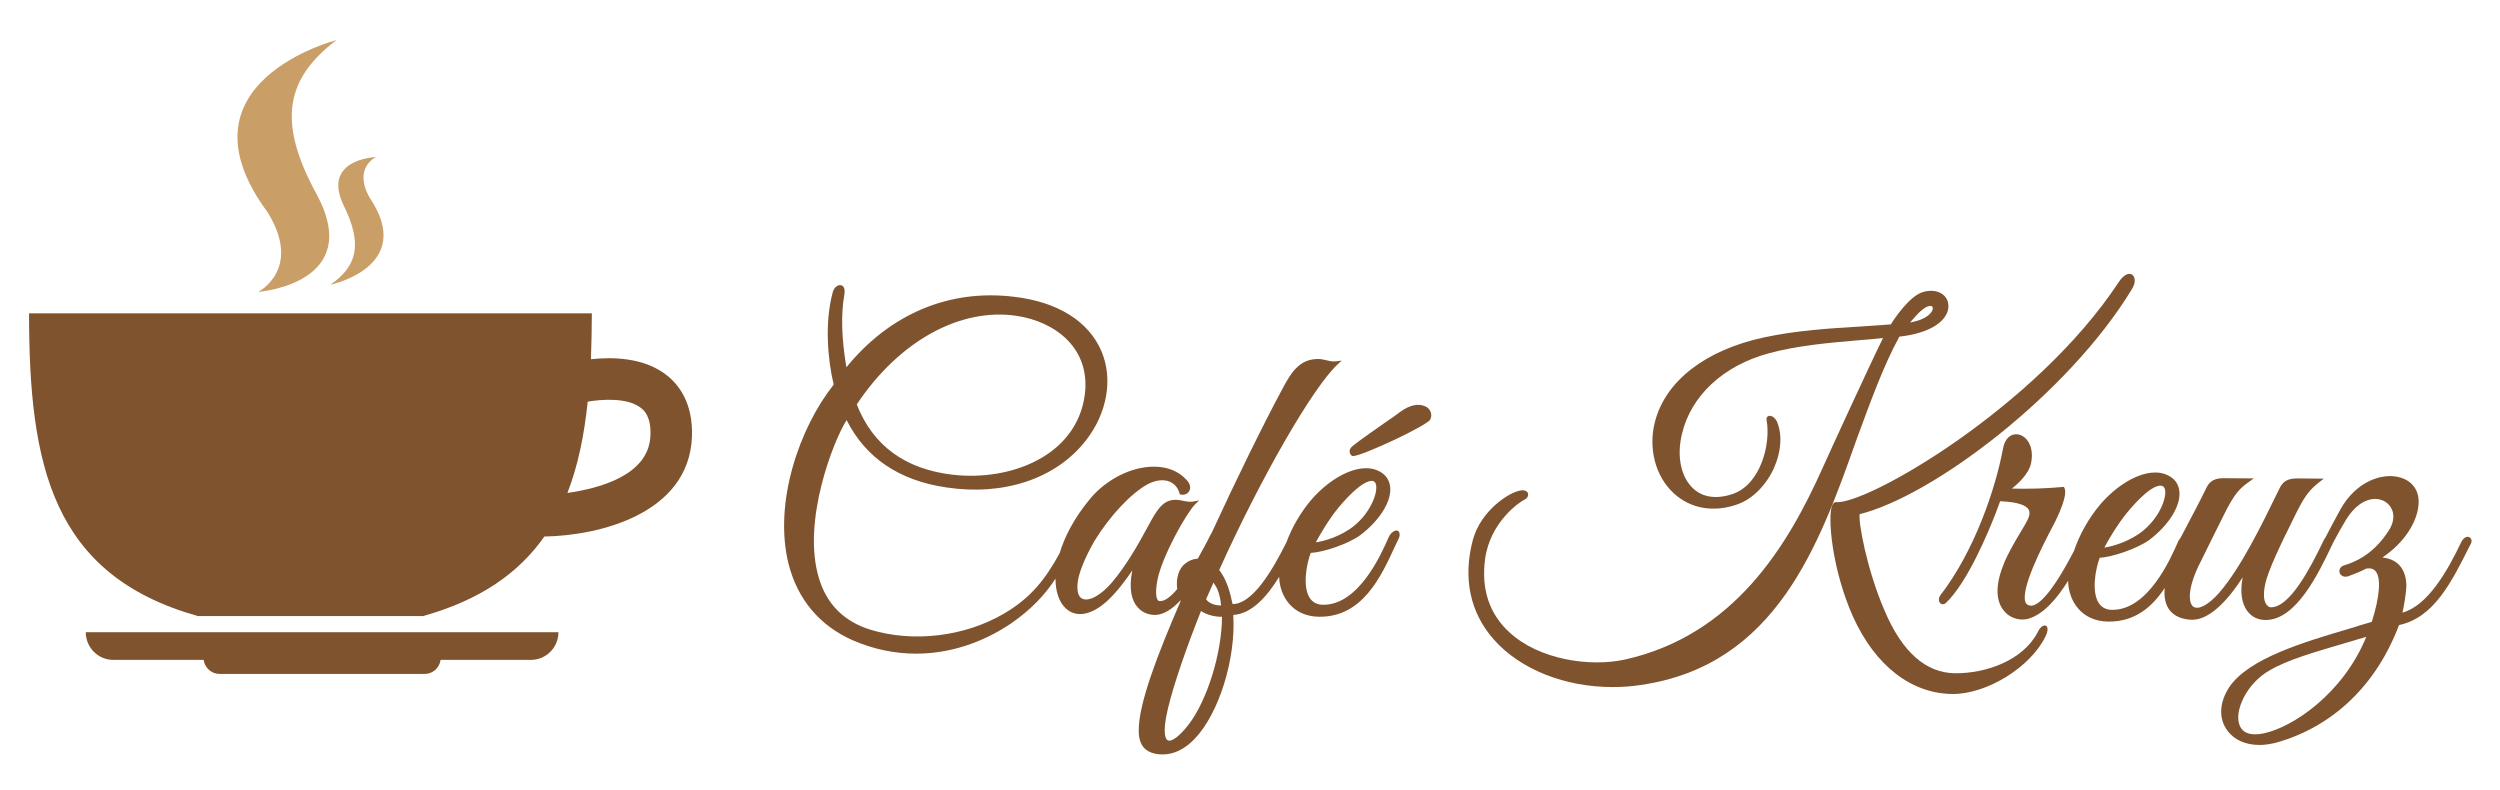
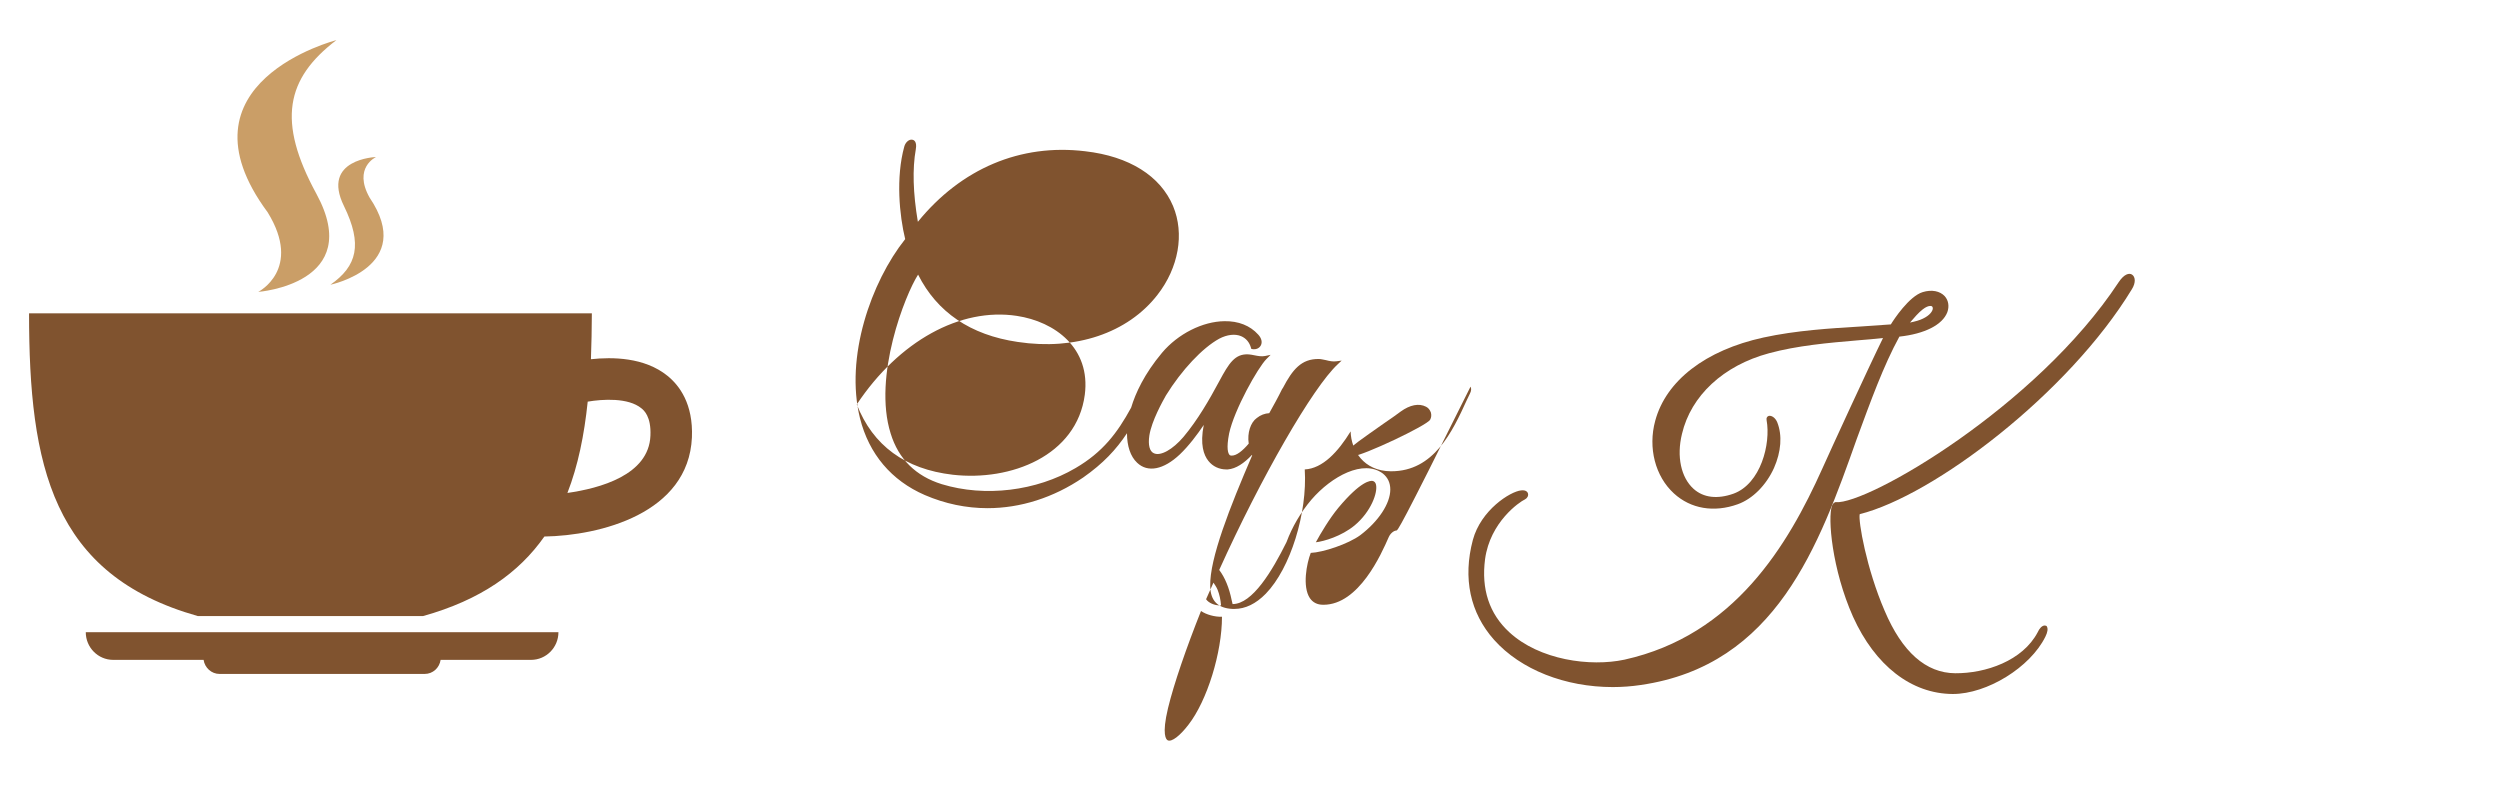
<svg xmlns="http://www.w3.org/2000/svg" version="1.1" id="Ebene_1" x="0px" y="0px" viewBox="0 0 1084.3 342.5" style="enable-background:new 0 0 1084.3 342.5;" xml:space="preserve">
  <style type="text/css">
	.st0{fill:#80532F;}
	.st1{fill:#CA9E67;}
</style>
  <g>
    <path id="XMLID_391_" class="st0" d="M49.1,286.2h39.2c0.5,3.4,3.4,6.1,6.9,6.1h89c3.6,0,6.4-2.7,6.9-6.1h39.2   c6.6,0,11.9-5.4,11.9-12H37.2C37.2,280.8,42.5,286.2,49.1,286.2L49.1,286.2z M49.1,286.2" />
    <path id="XMLID_394_" class="st0" d="M289.5,163c-10-8.1-24-8.2-33.2-7.2c0.2-6.4,0.4-13,0.4-19.9H12.6c0,66,10,113.5,73.2,131.3   h97.7c25-7,41.6-18.8,52.6-34.5c24-0.4,62.5-9.9,64-43C300.7,175.2,294.7,167.2,289.5,163L289.5,163z M246.1,213.8   c4.6-11.8,7.3-25.1,8.8-39.6c6.5-1.1,17.6-1.8,23.3,2.9c1,0.8,4.3,3.5,3.9,11.9C281.4,206.1,260.1,211.8,246.1,213.8L246.1,213.8z    M246.1,213.8" />
    <path id="XMLID_398_" class="st1" d="M112,126.6c0,0,46.5-3.5,25.2-42.6c-17.1-31.4-13.2-49.9,8.7-66.6c0,0-71.6,18.3-29.8,74.7   C131.3,116.8,112,126.6,112,126.6L112,126.6z M112,126.6" />
    <path id="XMLID_401_" class="st1" d="M143.3,123.5c0,0,37.3-7.8,17-37.8c-7.3-13,2.8-17.6,2.8-17.6s-24,0.8-13.9,21.3   C157.3,106,154.9,115.4,143.3,123.5L143.3,123.5z M143.3,123.5" />
  </g>
  <g id="XMLID_5_">
-     <path id="XMLID_26_" class="st0" d="M605.6,230.1c-1.2,0.1-2.6,1.3-3.3,2.9c-3.2,7.3-12.9,29.3-28.3,29.3c0,0-0.1,0-0.1,0   c-2.6,0-4.5-1-5.8-2.9c-3.3-5-1.4-15,0.4-19.6c5.2-0.2,16.2-3.8,21.5-7.7c7.9-6,13-13.7,13-19.8c0-2.9-1.1-5.2-3.2-6.9   c-8.4-6.3-22.2,1.1-31,11.3c-4.6,5.4-8.4,11.9-10.8,18.4c-6.2,12.5-14.8,26.9-23.4,26.9c0,0,0,0,0,0l-0.4-1.7   c-1.1-5.4-2.9-9.8-5.4-13.1c18.1-40.1,40.6-79.2,51.4-89.2l1.7-1.6l-2.3,0.3c-1.4,0.2-3-0.1-4.5-0.5c-1.1-0.2-2.2-0.5-3.1-0.5   c-7.6-0.1-11.4,4.6-15.6,12.6c-8.5,15.8-20,39.2-31,63.1c-0.1,0.1-0.2,0.3-0.3,0.4c-1.7,3.5-3.7,7.1-5.6,10.5   c-1.9,0.1-3.8,0.8-5.4,2.1c-2.7,1.9-4.2,6.5-3.5,11.1c-2.7,3.2-5.3,5.2-7.3,5.2c-0.1,0-0.1,0-0.2,0c-0.4,0-0.7-0.1-0.9-0.4   c-0.5-0.6-1.4-2.6-0.1-9.2c2.2-10.3,12.5-28.6,16.2-32.3l1.8-1.8l-2.4,0.5c-1.5,0.3-3.1,0-4.6-0.3c-0.8-0.2-1.7-0.3-2.5-0.4   c-6-0.4-8.6,3.9-12.7,11.5c-4.4,8.2-9.4,16.9-15.6,24.3c-4.7,5.5-9.9,8.4-12.8,7.1c-1.9-0.8-2.6-3.6-2-7.7c1-6.4,5.8-14.9,7.2-17.4   c6.8-11,15.8-20.6,23.1-24.6c3.4-1.8,6.9-2.2,9.5-1.1c2.1,0.9,3.6,2.6,4.3,5.1l0.1,0.4l0.4,0.1c1.6,0.3,3-0.3,3.7-1.5   c0.8-1.4,0.4-3.2-1.1-4.8c-3.5-3.9-8.6-5.9-14.6-5.8c-9.5,0.1-20.2,5.5-27.1,13.7c-7.7,9.2-11.5,17.5-13.4,23.8   c-6,11-12.3,19.3-24.1,26.2c-17,10-39.3,12.7-58,7c-11.3-3.5-18.8-10.9-22.2-22c-7.8-24.8,6.4-60.4,11.9-68.9   c8.2,16.3,22.7,26.2,43.2,29.2c25,3.8,47.7-3.8,60.6-20.4c9.2-11.8,11.8-26.5,6.8-38.5c-5.5-13.1-19-21.6-38.1-23.8   c-28.1-3.4-53.8,7.5-72.6,30.6c-2.1-12.5-2.4-23-0.9-31.4c0.6-3.4-0.8-4.1-1.5-4.2c-1.4-0.3-3,1.1-3.5,3   c-3.7,13.4-2.1,29.9,0.4,40.1c-14.8,18.6-26.2,51.2-19.6,77.7c3.9,15.5,13.6,27,28.1,33.3c8.8,3.8,18,5.7,27.2,5.7   c14.2,0,28.6-4.5,41.5-13.3l0,0c8.7-6.1,14.3-12.1,19-19.2c0,5.5,1.5,10.1,4.4,12.8c4.6,4.4,11.5,3,18.5-3.6   c4-3.8,7.7-8.8,10.4-12.8c-1.7,8.5,0,13.1,2,15.6c1.9,2.4,4.7,3.7,7.8,3.7c0.2,0,0.4,0,0.6,0l0,0c3.6-0.3,7.1-2.7,10.5-6.3   c0,0.1,0.1,0.2,0.1,0.2c-9.7,22.5-18.5,44.8-18.2,56.7c0.1,6.4,3.3,9.6,9.7,9.9c0.3,0,0.5,0,0.8,0c4.7,0,9.3-2.2,13.6-6.6   c10.7-11,18.1-35,16.9-53.9c7.8-0.4,14.5-7.7,19.9-16.5c0.2,8.3,5.7,17.2,17.4,17.3c0.1,0,0.1,0,0.2,0c18.5,0,26.5-17.1,32.8-30.9   c0.4-0.9,0.9-1.8,1.3-2.7c0.7-1.3,0.7-2.4,0.3-3.1C606.7,230.3,606.2,230.1,605.6,230.1z M580.5,220.2   c9.8-11.7,13.9-11.8,14.9-11.6c0.7,0.2,1.2,0.7,1.4,1.6c0.8,3.4-2.1,11.7-9.3,17.7c-5.7,4.7-13.3,6.9-16.8,7.3   C572.7,231.5,576.6,224.9,580.5,220.2z M441,137c16.6,2.5,32.1,14,29.5,34.2c-3.5,26.5-32.1,37.6-57.3,34.7   c-20.6-2.4-34.6-12.6-41.6-30.5C389.9,147.9,416.5,133.3,441,137z M529.6,262.6l-0.3,0c-2.6,0-5.1-1.1-6.2-2.7l3.2-7.2   c0.6,0.9,1.3,1.9,1.8,3.1C528.9,257.8,529.4,260.1,529.6,262.6z M515.4,314.4c-3.6,4.7-7.2,7.5-8.9,6.7c-0.7-0.3-2.7-2.3,0.1-14   c2.6-10.7,7.9-26,14.3-42.1c2.3,1.6,6,2.6,9.1,2.5C530,283,523.6,303.9,515.4,314.4z" />
+     <path id="XMLID_26_" class="st0" d="M605.6,230.1c-1.2,0.1-2.6,1.3-3.3,2.9c-3.2,7.3-12.9,29.3-28.3,29.3c0,0-0.1,0-0.1,0   c-2.6,0-4.5-1-5.8-2.9c-3.3-5-1.4-15,0.4-19.6c5.2-0.2,16.2-3.8,21.5-7.7c7.9-6,13-13.7,13-19.8c0-2.9-1.1-5.2-3.2-6.9   c-8.4-6.3-22.2,1.1-31,11.3c-4.6,5.4-8.4,11.9-10.8,18.4c-6.2,12.5-14.8,26.9-23.4,26.9c0,0,0,0,0,0l-0.4-1.7   c-1.1-5.4-2.9-9.8-5.4-13.1c18.1-40.1,40.6-79.2,51.4-89.2l1.7-1.6l-2.3,0.3c-1.4,0.2-3-0.1-4.5-0.5c-1.1-0.2-2.2-0.5-3.1-0.5   c-7.6-0.1-11.4,4.6-15.6,12.6c-0.1,0.1-0.2,0.3-0.3,0.4c-1.7,3.5-3.7,7.1-5.6,10.5   c-1.9,0.1-3.8,0.8-5.4,2.1c-2.7,1.9-4.2,6.5-3.5,11.1c-2.7,3.2-5.3,5.2-7.3,5.2c-0.1,0-0.1,0-0.2,0c-0.4,0-0.7-0.1-0.9-0.4   c-0.5-0.6-1.4-2.6-0.1-9.2c2.2-10.3,12.5-28.6,16.2-32.3l1.8-1.8l-2.4,0.5c-1.5,0.3-3.1,0-4.6-0.3c-0.8-0.2-1.7-0.3-2.5-0.4   c-6-0.4-8.6,3.9-12.7,11.5c-4.4,8.2-9.4,16.9-15.6,24.3c-4.7,5.5-9.9,8.4-12.8,7.1c-1.9-0.8-2.6-3.6-2-7.7c1-6.4,5.8-14.9,7.2-17.4   c6.8-11,15.8-20.6,23.1-24.6c3.4-1.8,6.9-2.2,9.5-1.1c2.1,0.9,3.6,2.6,4.3,5.1l0.1,0.4l0.4,0.1c1.6,0.3,3-0.3,3.7-1.5   c0.8-1.4,0.4-3.2-1.1-4.8c-3.5-3.9-8.6-5.9-14.6-5.8c-9.5,0.1-20.2,5.5-27.1,13.7c-7.7,9.2-11.5,17.5-13.4,23.8   c-6,11-12.3,19.3-24.1,26.2c-17,10-39.3,12.7-58,7c-11.3-3.5-18.8-10.9-22.2-22c-7.8-24.8,6.4-60.4,11.9-68.9   c8.2,16.3,22.7,26.2,43.2,29.2c25,3.8,47.7-3.8,60.6-20.4c9.2-11.8,11.8-26.5,6.8-38.5c-5.5-13.1-19-21.6-38.1-23.8   c-28.1-3.4-53.8,7.5-72.6,30.6c-2.1-12.5-2.4-23-0.9-31.4c0.6-3.4-0.8-4.1-1.5-4.2c-1.4-0.3-3,1.1-3.5,3   c-3.7,13.4-2.1,29.9,0.4,40.1c-14.8,18.6-26.2,51.2-19.6,77.7c3.9,15.5,13.6,27,28.1,33.3c8.8,3.8,18,5.7,27.2,5.7   c14.2,0,28.6-4.5,41.5-13.3l0,0c8.7-6.1,14.3-12.1,19-19.2c0,5.5,1.5,10.1,4.4,12.8c4.6,4.4,11.5,3,18.5-3.6   c4-3.8,7.7-8.8,10.4-12.8c-1.7,8.5,0,13.1,2,15.6c1.9,2.4,4.7,3.7,7.8,3.7c0.2,0,0.4,0,0.6,0l0,0c3.6-0.3,7.1-2.7,10.5-6.3   c0,0.1,0.1,0.2,0.1,0.2c-9.7,22.5-18.5,44.8-18.2,56.7c0.1,6.4,3.3,9.6,9.7,9.9c0.3,0,0.5,0,0.8,0c4.7,0,9.3-2.2,13.6-6.6   c10.7-11,18.1-35,16.9-53.9c7.8-0.4,14.5-7.7,19.9-16.5c0.2,8.3,5.7,17.2,17.4,17.3c0.1,0,0.1,0,0.2,0c18.5,0,26.5-17.1,32.8-30.9   c0.4-0.9,0.9-1.8,1.3-2.7c0.7-1.3,0.7-2.4,0.3-3.1C606.7,230.3,606.2,230.1,605.6,230.1z M580.5,220.2   c9.8-11.7,13.9-11.8,14.9-11.6c0.7,0.2,1.2,0.7,1.4,1.6c0.8,3.4-2.1,11.7-9.3,17.7c-5.7,4.7-13.3,6.9-16.8,7.3   C572.7,231.5,576.6,224.9,580.5,220.2z M441,137c16.6,2.5,32.1,14,29.5,34.2c-3.5,26.5-32.1,37.6-57.3,34.7   c-20.6-2.4-34.6-12.6-41.6-30.5C389.9,147.9,416.5,133.3,441,137z M529.6,262.6l-0.3,0c-2.6,0-5.1-1.1-6.2-2.7l3.2-7.2   c0.6,0.9,1.3,1.9,1.8,3.1C528.9,257.8,529.4,260.1,529.6,262.6z M515.4,314.4c-3.6,4.7-7.2,7.5-8.9,6.7c-0.7-0.3-2.7-2.3,0.1-14   c2.6-10.7,7.9-26,14.3-42.1c2.3,1.6,6,2.6,9.1,2.5C530,283,523.6,303.9,515.4,314.4z" />
    <path id="XMLID_34_" class="st0" d="M620.6,178.9c-0.4-1.1-1.1-2-2.1-2.5c-3.1-1.6-7-0.8-11,2.1c-1,0.8-4,2.9-7.5,5.3   c-9.7,6.8-13.9,9.8-14.2,10.6c-0.4,0.5-0.5,1.1-0.4,1.8c0.1,0.7,0.5,1.2,1.1,1.6l0.1,0c0.1,0,0.2,0,0.3,0   c3.9,0,32.2-13.3,33.4-15.8C620.8,181.1,620.9,180,620.6,178.9z" />
  </g>
  <g id="XMLID_7_">
    <path id="XMLID_18_" class="st0" d="M823.8,146c11-1.2,18.7-5.1,20.8-10.6c0.9-2.5,0.5-5.1-1.1-6.9c-2.1-2.3-5.7-3-9.6-1.8   c-5.9,1.8-12.6,12-13.8,14c-3.9,0.3-8.3,0.6-12.9,0.9c-13.2,0.8-28.2,1.7-42.4,4.8c-25.1,5.5-42.2,18.7-46.9,36.1   c-3.2,11.7,0,24.1,8.1,31.5c7.3,6.7,17.4,8.4,27.7,4.7c6.4-2.3,12.3-8.2,15.7-15.7c3.1-7,3.7-14.2,1.4-19.9c-0.9-2.1-2.6-3-3.7-2.7   c-0.6,0.2-1.1,0.8-0.9,1.8c1.9,10.4-2.6,27.6-14.3,31.9c-7,2.5-13.1,1.8-17.4-2.1c-5.4-4.9-7.4-14-5-23.8c3.9-16.6,18-29.7,37.8-35   c12.2-3.3,25.6-4.5,38.6-5.6c3.8-0.3,7.4-0.6,10.8-1c-6.4,13-22.9,49-26.4,56.8c-14.8,32.9-38,72.1-85.7,82.7   c-14.9,3.2-36.9,0.2-50-11.9c-8.7-8-12.2-18.7-10.5-31.7c2.2-16.1,14.9-24.8,17.3-25.9c1-0.5,1.6-1.6,1.3-2.6   c-0.1-0.4-0.7-1.6-3-1.3c-4.7,0.5-17.4,8.5-20.9,21.5c-4.4,16.6-1.2,31.6,9.2,43.3c11.6,13,30.9,20.5,51.5,20.5   c4,0,8.1-0.3,12.1-0.9c58.8-8.5,77.4-60.7,93.7-106.7C811.3,174.1,816.9,158.6,823.8,146z M833.9,134.2L833.9,134.2   c1.4-1.1,2.5-1.5,3.3-1.5c0.3,0,0.5,0,0.6,0.1c0.4,0.2,0.5,0.6,0.5,0.9c0,1.2-1.3,3.1-4.3,4.5c-1.4,0.7-3.2,1.2-5.6,1.7   C830.1,137.9,832.2,135.5,833.9,134.2z" />
    <path id="XMLID_19_" class="st0" d="M886.7,271.3c-1.1,0.1-2.2,1.3-2.9,2.9c-6.5,12.4-22.6,17.9-35.8,17.8   c-12.7-0.1-23-9.2-30.6-27.1c-7.9-18.3-11.5-39-10.8-41.9c32-8,90.5-52.3,118-97.5c1.9-3,1.5-5.5,0.1-6.4c-1.2-0.8-3.4-0.3-5.8,3.3   c-35.6,54.1-109.2,96.6-122.7,95.4l-0.2,0l-0.2,0.1c-0.5,0.2-0.9,0.7-1.2,1.4c-2,5.1,0,27.8,9.1,48.2c9.6,21.2,25.3,33.4,43.2,33.5   c0.1,0,0.1,0,0.1,0c14.8,0,33.5-11.5,40.1-24.8c1-2,1.2-3.5,0.7-4.4C887.8,271.5,887.3,271.3,886.7,271.3z" />
-     <path id="XMLID_22_" class="st0" d="M1071,233c-0.9-0.5-2.4,0-3.5,2.1c-6.1,12.8-14.6,27.6-25.5,30.6c0.8-3.4,1.7-9.5,1.7-11.8   c-0.2-7.2-3.8-11.4-10.4-12.1c9.2-6.2,15.3-15.2,15.7-23.5c0.3-5.5-2.7-9.7-8-11.2c-7.8-2.3-19.3,1.8-26,14   c-2.3,4.2-4.5,8.3-6.5,12.2c-0.3,0.3-0.6,0.8-0.8,1.3c-5.9,12.4-14.7,28.8-22.7,28.8c0,0,0,0,0,0c-0.6,0-1.4-0.3-2-1.2   c-1.2-1.6-1.4-4.6-0.6-8.5c1.1-6,7.3-18.6,11.8-27.7c5.2-10.7,6.9-13.1,12-17.1l1.7-1.3l-11.6-0.1c-3.9,0-6.1,1.2-7.5,4.1l-1,2   c-6.7,13.8-16,32.8-25.3,43.5c-4.5,5.1-8.8,7.5-11.1,6.1c-2.3-1.5-2.6-7.6,2-17.4c3.2-6.6,11.1-22.4,11.2-22.6   c4.7-9.5,7-11.5,11.1-14.4l1.8-1.3l-13-0.1c0,0-0.1,0-0.1,0c-3.8,0-6,1.2-7.4,4.1c-2.4,5-6.1,12-9.9,19.2l-1.5,2.8   c-0.4,0.4-0.8,1-1,1.6c-3.2,7.3-12.9,29.4-28.4,29.4c0,0-0.1,0-0.1,0c-2.6,0-4.5-1-5.8-2.9c-3.3-5-1.4-15,0.4-19.7   c5.2-0.2,16.3-3.9,21.6-7.8c7.9-6,13-13.8,13-19.9c0-2.9-1.1-5.3-3.2-6.9c-8.4-6.4-22.3,1.1-31.1,11.4c-5.1,6-9.1,13.2-11.5,20.3   c-10.1,19.4-15.7,23.7-18.6,23.7c0,0-0.1,0-0.1,0c-1-0.1-1.6-0.4-2.1-1.1c-3-5.3,7.5-25.5,11.5-33.1c0.6-1.2,1.1-2.1,1.4-2.7   c5.3-11,4.1-13.4,3.8-14.1l-0.2-0.5l-0.5,0c-7.2,0.7-15.4,0.9-22.1,0.7c2.8-2.2,7.3-6.4,8.3-10.9c1-4.6,0-8.8-2.6-11.1   c-1.6-1.4-3.6-1.9-5.4-1.3c-2.1,0.7-3.5,2.8-4.1,5.7c-3.2,17.3-12.2,44.4-27.3,64c-0.9,1.3-0.6,2.8,0.1,3.4   c0.5,0.4,1.4,0.7,2.4-0.2c9.3-8.9,18.2-30.2,21.6-39l1.9-5.1c8.5,0.3,11.4,2.1,12.3,3.5c0.6,1,0.6,2.2,0,3.7   c-0.7,1.7-2.1,4-3.8,6.8c-2.6,4.4-5.6,9.5-7.2,13.9c-4.3,10.9-2.1,16.8,0.5,19.8c2.2,2.6,5.3,3.6,7.9,3.6c0.7,0,1.4-0.1,2-0.2l0,0   c6.9-1.7,12.9-8.8,17.8-16.6c0,0,0,0,0,0c0.1,8.5,5.6,17.6,17.5,17.7c0.1,0,0.1,0,0.2,0c11.4,0,18.8-6.4,24.2-14.6   c-0.2,1.7-0.2,3.5,0.2,5.3c1.6,7.9,9.4,8.5,11.7,8.5c0,0,0,0,0.1,0c8.4,0,16.9-10.7,21.8-18.4c-1.2,6.1-0.5,11.1,1.9,14.5   c1.9,2.6,4.7,4,8,4c0,0,0,0,0.1,0c13.2,0,22.9-20.2,28.7-32.4c0.1-0.3,0.3-0.6,0.4-0.9c2.1-4,4.3-7.8,5.5-9.8   c3.6-6.1,8.4-9.5,13.1-9.4c3,0.1,5.5,1.6,6.8,4.1c1.5,2.8,1,6.4-1.2,9.7c-1.9,2.9-7.6,11.6-19.3,15c-1.1,0.3-1.8,1.1-2,2   c-0.2,0.9,0.1,1.8,0.8,2.3c0.8,0.7,1.9,0.8,3.1,0.4c2.6-1,5.3-2,7.7-3.3c1.8-0.3,3.1,0.1,4,1.1c2.5,2.8,1.9,11-1.6,22   c-3,0.9-6.1,1.8-9.2,2.8c-20.7,6.1-44.2,13.1-52.6,25.5c-4.4,6.7-4.7,13.7-0.8,18.9c3,4.1,8,6.2,13.9,6.2c2.4,0,5-0.4,7.6-1.1   c24.5-7,43.2-25.1,52.9-50.9c15.1-3.2,22.7-18.4,30.8-34.6C1072.5,234.8,1071.9,233.4,1071,233z M922.6,222.3   c9.8-11.8,13.9-11.9,15-11.6c0.7,0.2,1.2,0.7,1.4,1.6c0.8,3.4-2.1,11.7-9.4,17.8c-5.7,4.7-13.3,6.9-16.9,7.4   C914.7,233.6,918.7,227,922.6,222.3z M981.7,318.1c-5.5,1.1-9.1-0.1-10.4-3.7c-2.3-6,3-17.9,13-23.6l0,0c7.7-4.6,20-8.1,31.9-11.6   c3.3-1,6.8-2,10.1-3C1016.3,300.8,994.4,315.5,981.7,318.1z" />
  </g>
</svg>